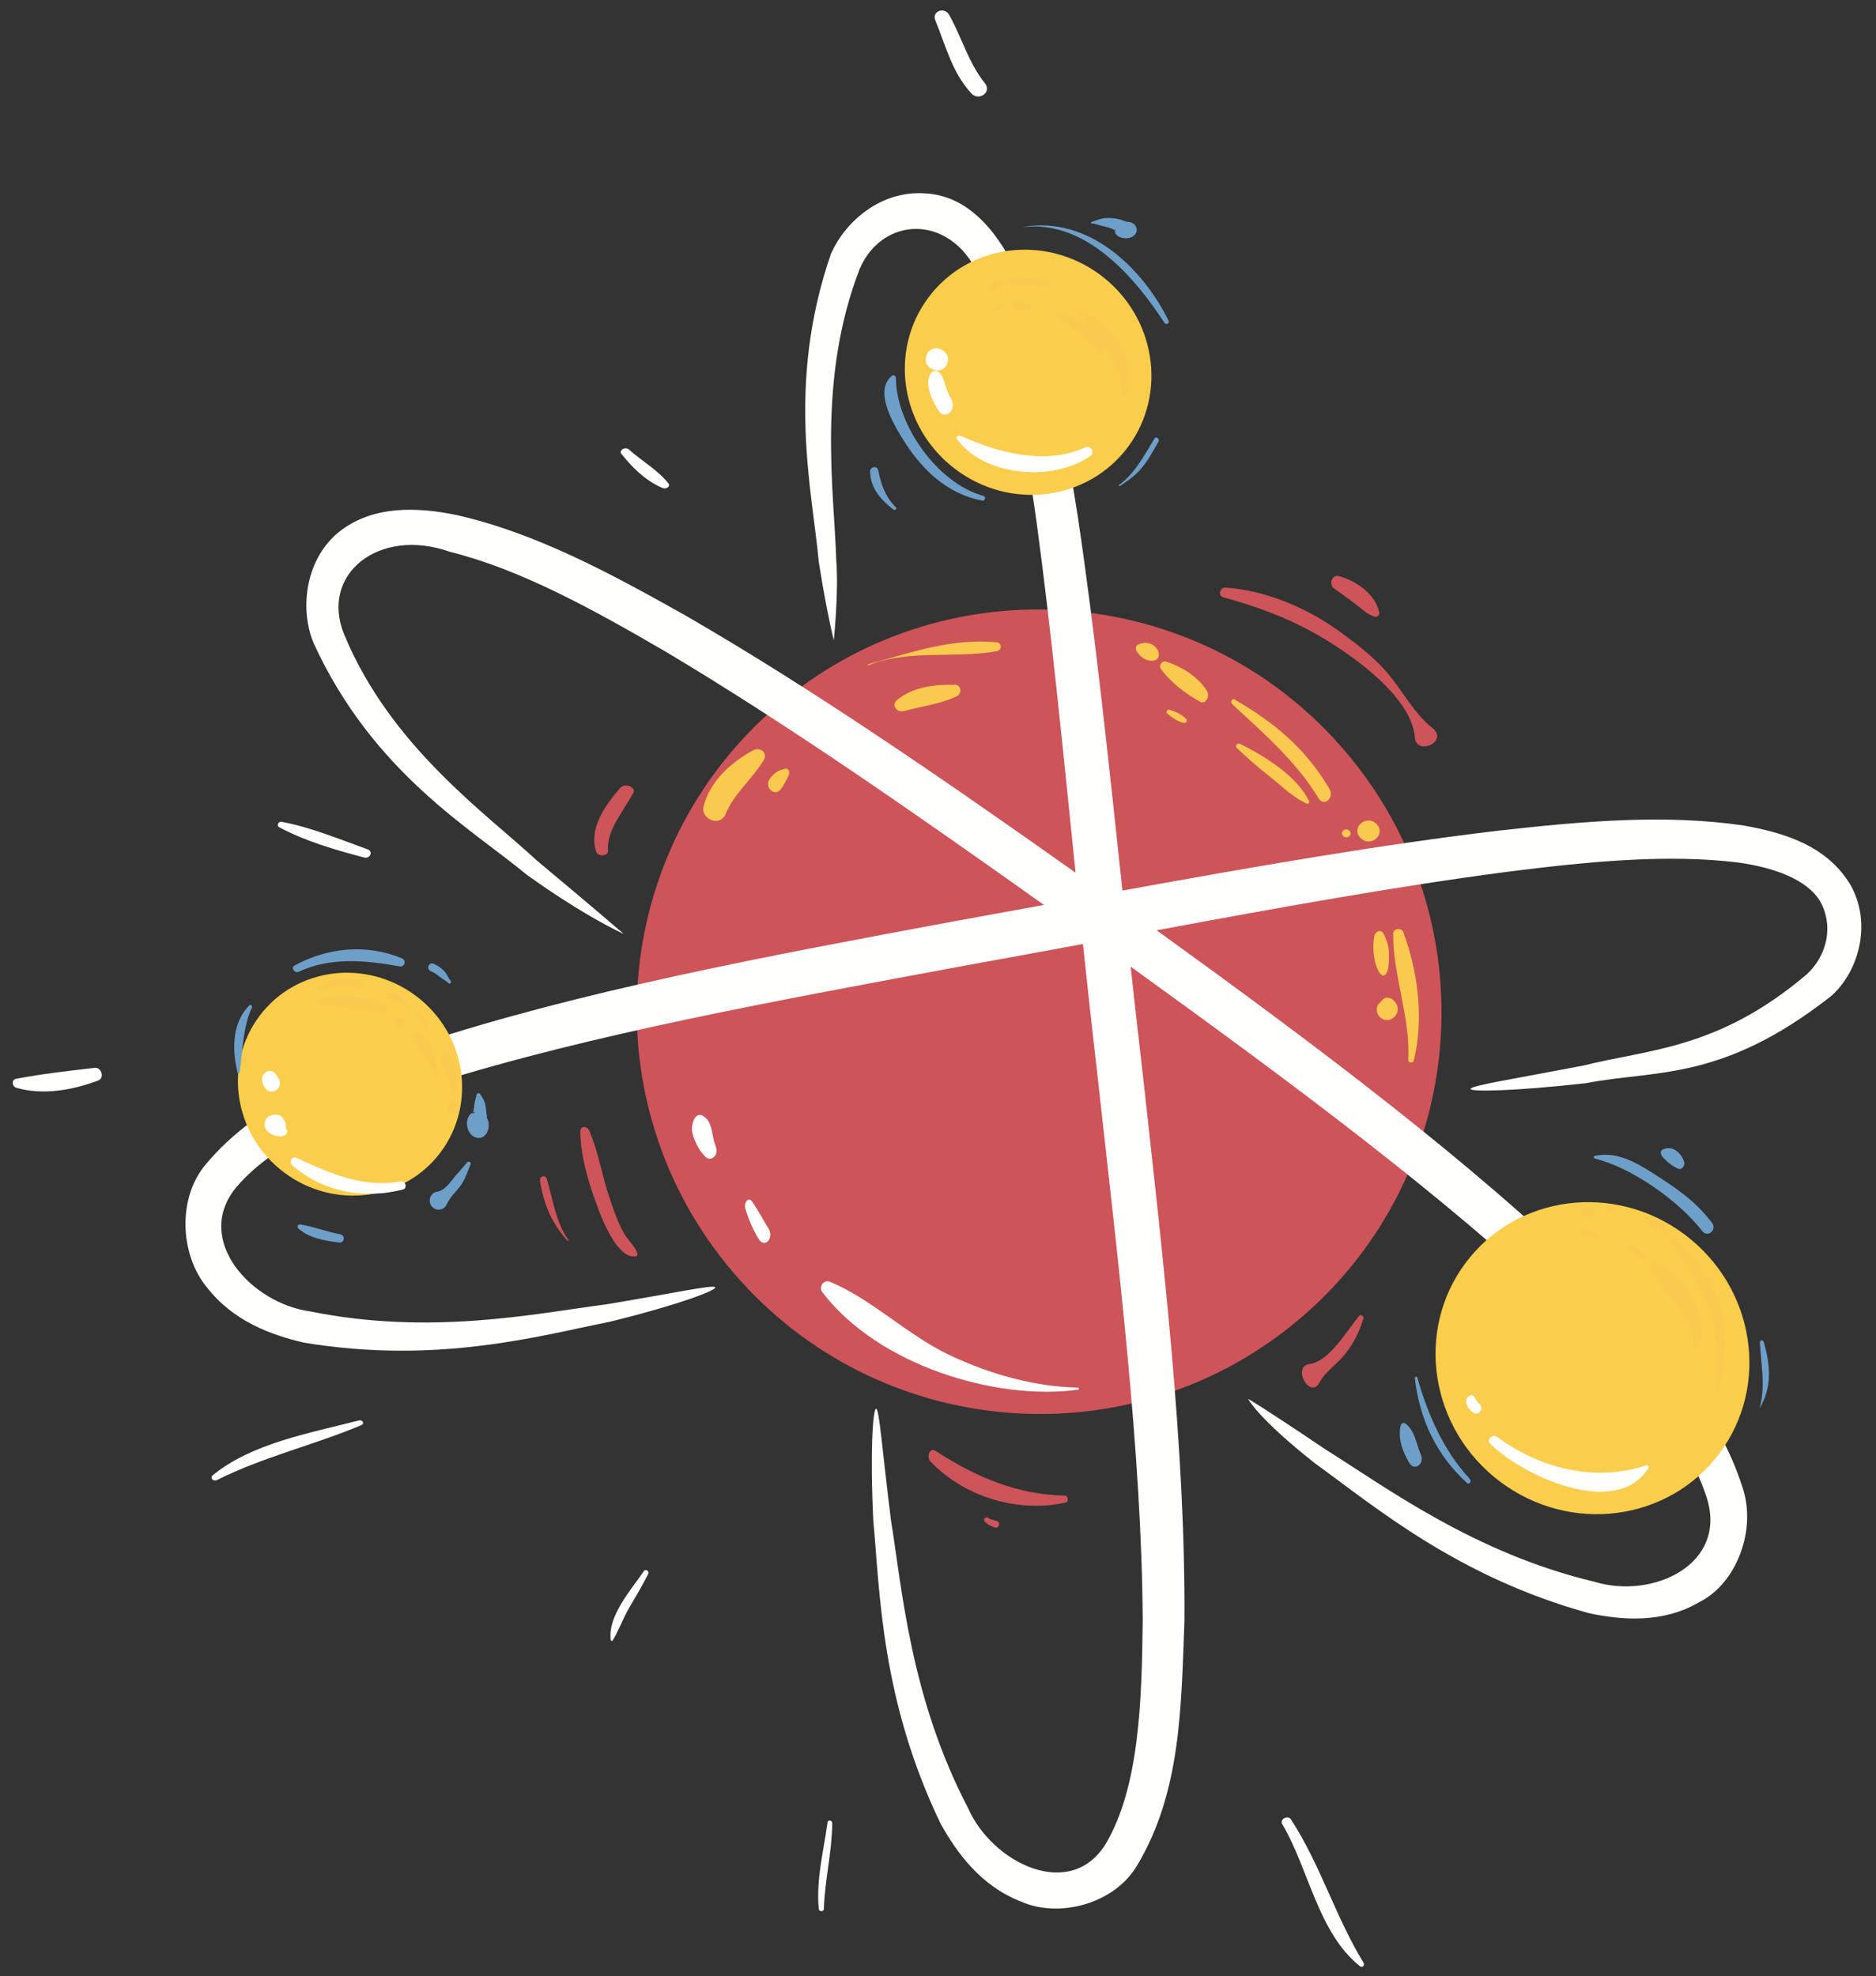
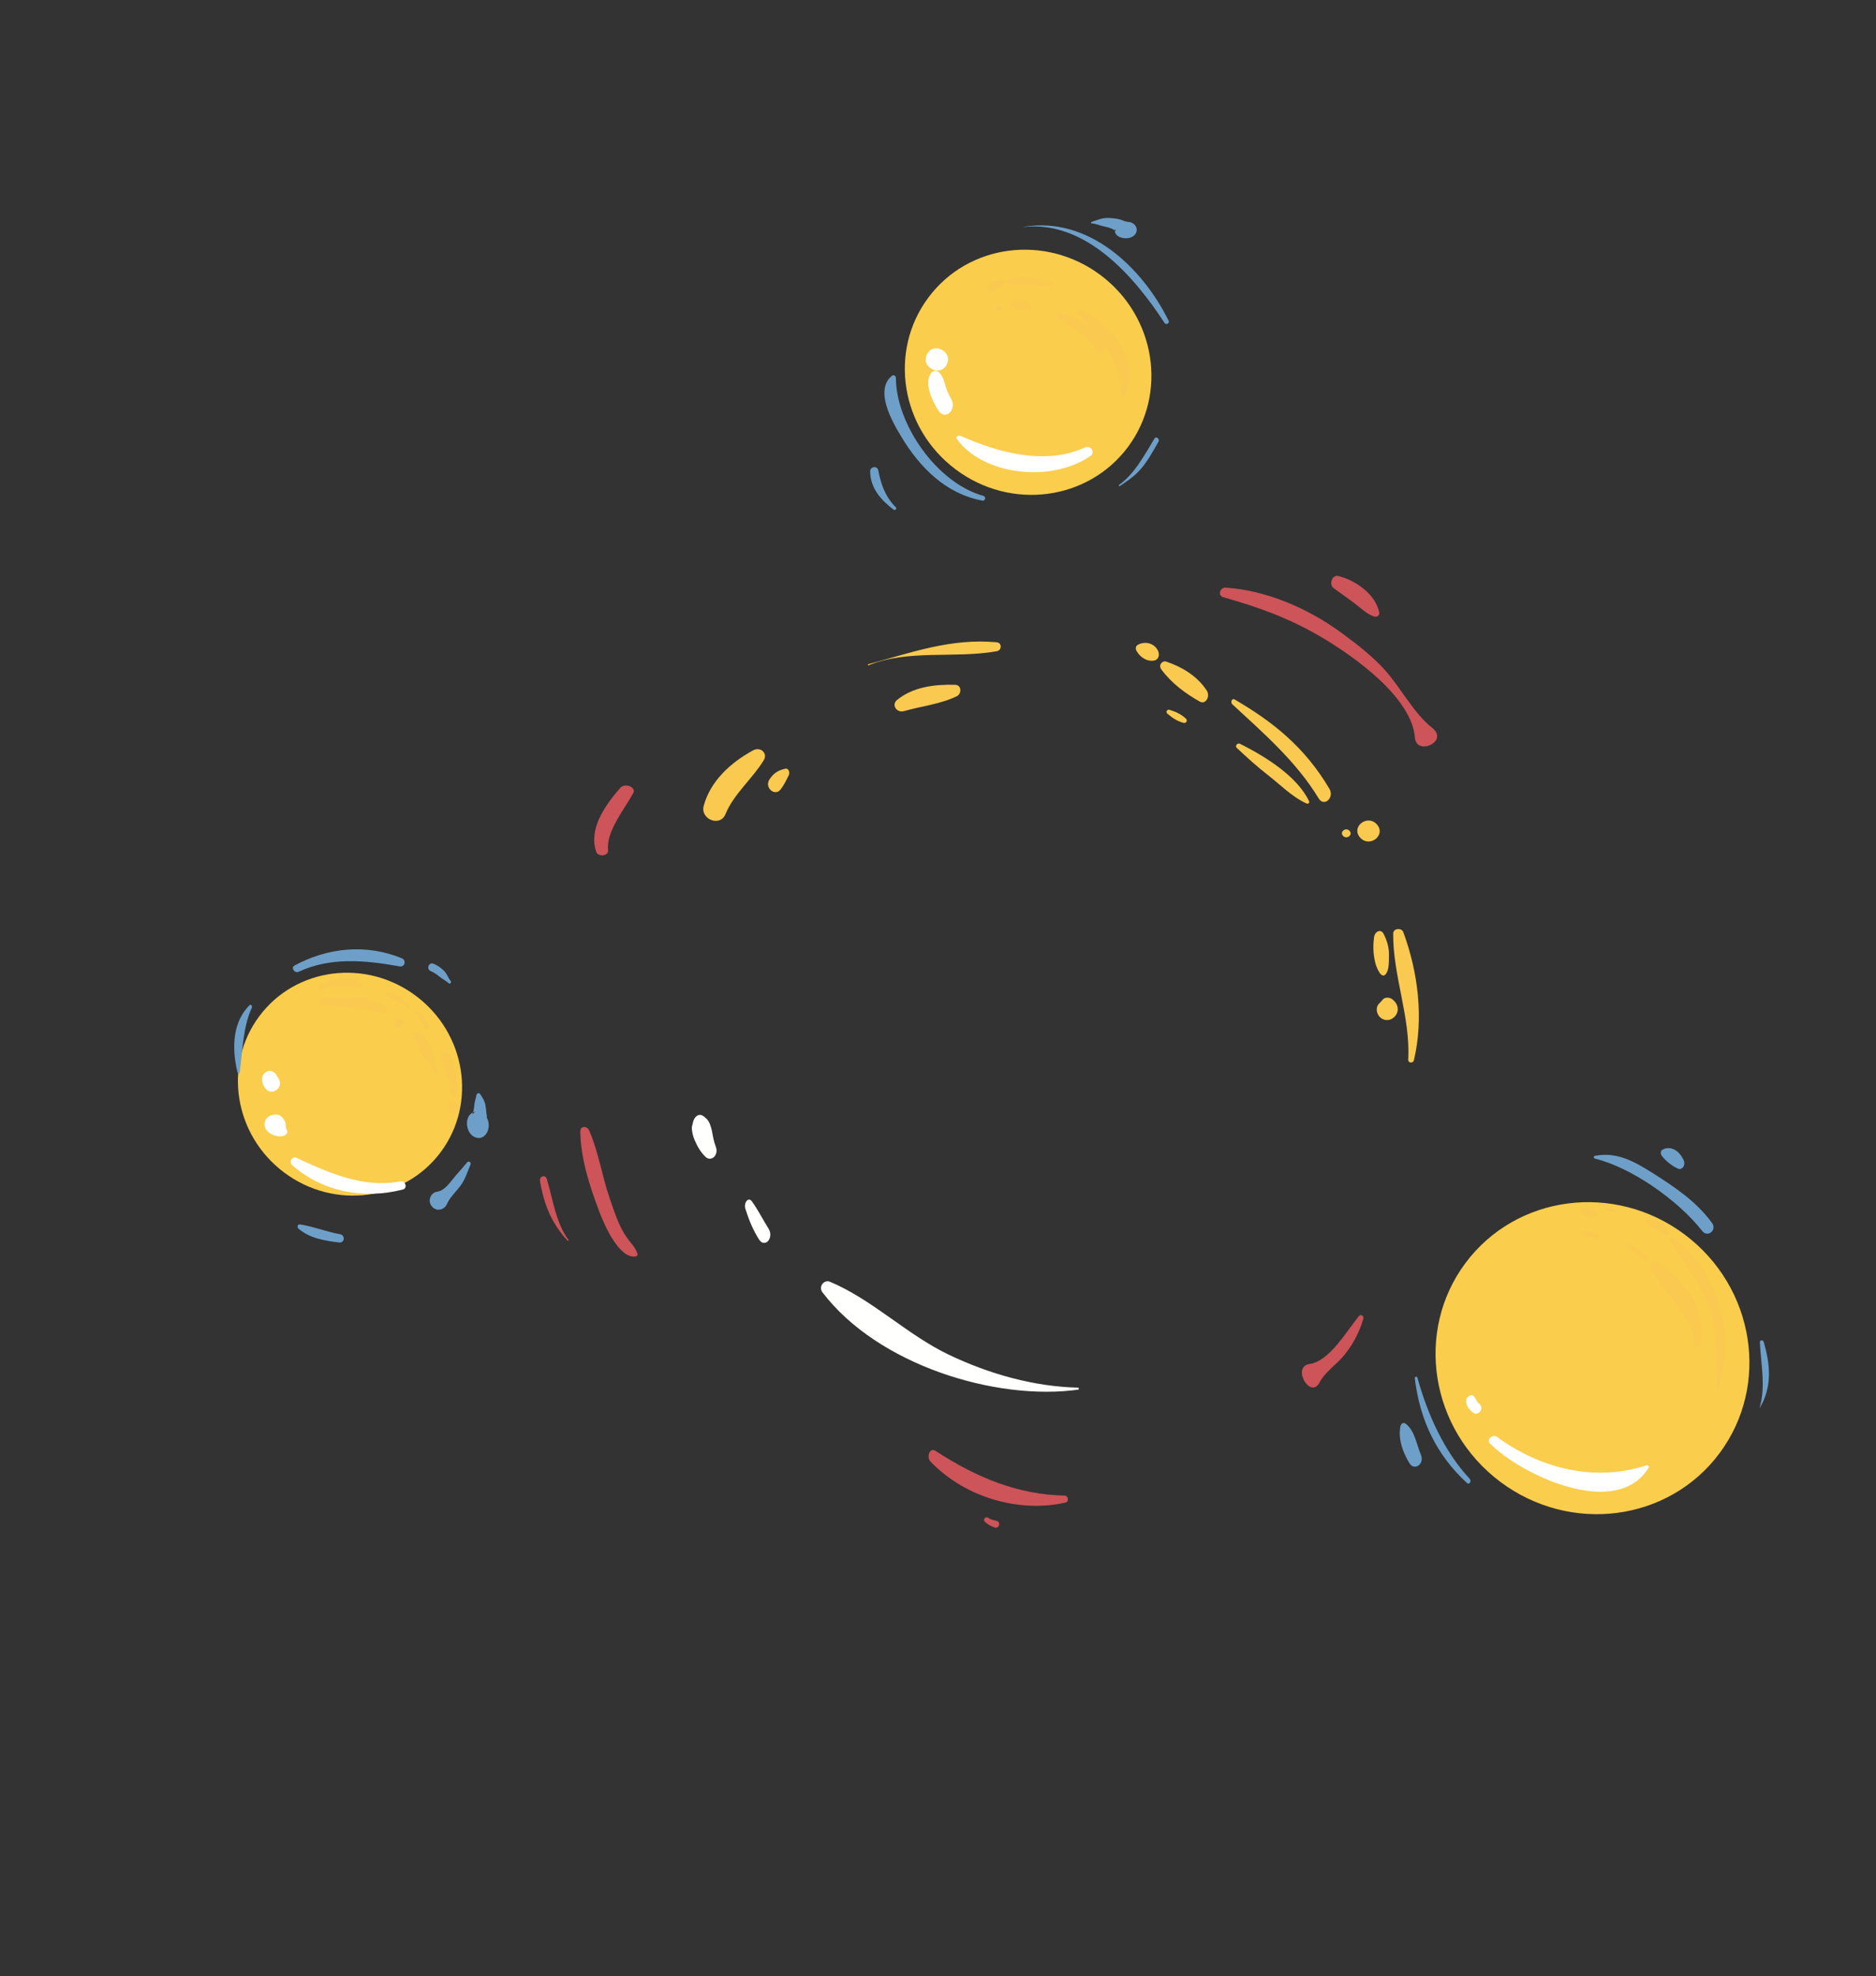
<svg xmlns="http://www.w3.org/2000/svg" width="94" height="99" viewBox="0 0 94 99">
  <rect x="0" y="0" width="94" height="99" fill="#333333" stroke="none" />
  <g fill="none" fill-rule="evenodd" transform="rotate(-96 50.3 49.85)">
-     <path fill="#CD5459" d="M65.903,40.081 C72.026,48.993 69.987,61.106 61.43,67.579 C61.375,67.62 60.808,68.031 60.683,68.118 C51.504,74.435 38.955,72.127 32.657,62.959 C26.359,53.793 28.697,41.239 37.875,34.923 C47.055,28.603 59.605,30.915 65.903,40.081" />
-     <path fill="#FFFFFE" d="M71.43,17.302 C64.672,19.589 61.391,24.166 58.8,26.694 C56.35,29.448 55.332,31.229 55.332,31.229 C55.332,31.229 56.82,29.832 59.434,27.293 C62.059,24.997 65.896,20.593 71.702,18.869 C74.839,17.937 76.916,21.158 75.279,24.575 C74.051,27.962 71.698,31.354 69.185,34.785 C64.957,40.439 59.915,46.266 54.576,52.321 L54.24,47.874 C53.47,38.154 52.728,28.854 50.929,20.507 C49.905,16.399 49.023,12.275 46.043,9.194 C44.483,7.571 41.653,7.451 39.915,8.599 C38.069,9.746 37.197,11.559 36.645,13.145 C34.834,19.71 35.757,24.955 36.081,28.503 C36.568,32.057 37.093,33.971 37.242,33.938 C37.406,33.907 37.176,31.947 36.966,28.393 C36.886,24.907 36.309,19.539 38.162,13.637 C38.87,10.736 42.341,8.166 44.732,10.583 C46.996,12.955 48.002,17.027 48.874,20.997 C50.514,29.147 51.201,38.412 51.97,48.11 C52.116,50.115 52.273,52.096 52.426,54.058 C50.322,54.061 48.199,54.067 46.042,54.093 C36.198,54.146 26.802,54.321 18.427,53.496 C14.339,53.019 10.141,52.449 7.484,50.493 C4.774,48.426 7.1,44.733 9.958,43.813 C15.761,41.512 21.22,41.668 24.742,41.473 C28.336,41.402 30.333,41.478 30.353,41.316 C30.371,41.167 28.404,40.795 24.78,40.591 C21.179,40.547 15.817,40.04 9.345,42.356 C7.787,43.023 6.024,44.038 5.033,45.964 C3.997,47.768 4.425,50.606 6.244,51.942 C9.674,54.512 13.895,54.955 18.136,55.566 C26.712,56.529 36.14,56.405 45.995,56.355 C47.697,56.332 49.377,56.324 51.048,56.317 C44.44,63.702 38.039,70.683 31.57,76.222 C28.335,78.904 24.959,81.518 21.614,82.235 C18.126,82.979 16.784,79.013 17.961,76.228 C20.019,70.363 23.791,66.291 25.981,63.484 C28.326,60.696 28.896,59.908 28.896,59.908 C28.896,59.908 27.901,60.267 25.329,62.906 C22.896,65.631 18.918,69.4 16.422,75.797 C15.906,77.4 15.533,79.398 16.409,81.336 C17.14,83.271 19.678,84.56 21.859,84.087 C26.113,83.224 29.466,80.51 32.895,77.8 C39.614,72.2 46.085,65.216 52.723,57.803 C53.211,63.988 53.652,69.915 53.798,75.463 C53.891,79.643 53.862,83.675 53.044,87.177 C52.614,88.884 51.862,90.481 50.679,91.023 C49.421,91.563 47.976,91.101 47.132,89.98 C43.832,85.156 44.227,81.686 43.745,78.337 C43.445,74.795 43.34,72.615 43.171,72.615 C43.023,72.614 42.831,74.804 42.857,78.403 C43.168,81.92 42.203,85.147 45.894,91.039 C46.883,92.484 49.203,93.521 51.32,92.628 C53.487,91.643 54.329,89.46 54.869,87.604 C55.861,83.722 55.925,79.629 55.897,75.37 C55.818,69.348 55.38,62.956 54.881,56.306 C61.495,56.292 67.846,56.299 73.816,56.037 C78.114,55.812 82.237,55.555 86.114,54.328 C87.917,53.703 90.278,52.516 90.654,50.122 C91.043,47.898 89.642,45.98 88.139,45.117 C81.876,42.189 76.428,42.946 72.84,42.896 C71.14,42.981 69.804,43.107 68.859,43.232 C68.859,43.232 71.251,43.738 72.827,43.774 C76.279,44.034 81.935,43.744 87.245,46.474 C89.95,48 89.459,51.803 85.556,52.551 C82.094,53.577 78.015,53.802 73.791,53.954 C68.219,54.122 62.25,54.08 56.019,54.063 C61.453,47.874 66.574,41.888 70.871,35.978 C73.393,32.422 75.759,28.962 77.072,25.117 C77.67,23.248 78.053,20.938 76.802,19.061 C75.564,17.265 73.131,16.78 71.43,17.302" />
    <path fill="#FACD4C" d="M53.141 12.635C55.382 14.703 55.468 18.246 53.336 20.545 51.205 22.845 47.66 23.031 45.419 20.964 43.181 18.897 43.09 15.357 45.224 13.055 47.356 10.755 50.903 10.569 53.141 12.635M34.525 71.449C37.661 74.344 37.784 79.3 34.799 82.521 31.811 85.741 26.85 86.005 23.715 83.111 20.578 80.215 20.456 75.26 23.442 72.038 26.429 68.82 31.39 68.555 34.525 71.449M85.447 49.742C87.911 52.014 88.008 55.907 85.661 58.44 83.314 60.969 79.416 61.173 76.953 58.903 74.489 56.626 74.392 52.731 76.738 50.203 79.085 47.671 82.983 47.464 85.447 49.742" />
    <path fill="#CD5459" d="M61.368 72.593C62.211 71.731 63.534 71.242 64.508 70.53 65.278 69.968 65.941 69.268 66.584 68.561 67.961 67.045 69.085 65.065 69.436 63.034 69.483 62.761 69.084 62.577 68.97 62.866 68.298 64.562 67.58 66.035 66.493 67.512 65.363 69.044 63.006 71.737 60.973 71.68 60.03 71.655 60.597 73.383 61.368 72.593M67.403 70.559C68.368 70.457 69.151 69.487 69.425 68.707 69.531 68.408 69.049 68.176 68.833 68.427 68.559 68.745 68.268 69.054 67.985 69.367 67.726 69.655 67.366 69.936 67.218 70.285 67.165 70.407 67.232 70.576 67.403 70.559M25.039 50.253C25.324 47.951 26.381 45.98 27.946 44.051 28.161 43.786 27.682 43.557 27.43 43.755 25.37 45.359 24.412 48.022 24.686 50.268 24.709 50.455 25.017 50.437 25.039 50.253M39.338 30.236C39.683 30.154 39.912 29.941 40.215 29.776 40.82 29.446 41.56 29.299 42.242 29.141 43.398 28.873 44.601 28.834 45.729 28.471 45.961 28.396 46.009 28.054 45.719 28.028 44.361 27.905 42.981 28.203 41.676 28.541 40.924 28.737 39.121 29.306 39.203 30.155 39.208 30.213 39.269 30.253 39.338 30.236M40.364 26.88C41.25 26.339 42.474 26.306 43.518 26.113 43.775 26.066 43.707 25.745 43.45 25.761 42.195 25.838 41.244 26.148 40.32 26.838L40.364 26.88zM24.123 46.754C24.193 46.607 24.212 46.457 24.329 46.333 24.429 46.227 24.289 46.044 24.167 46.135 24.007 46.258 23.902 46.417 23.816 46.597 23.718 46.801 24.025 46.959 24.123 46.754M29.333 63.548C29.857 63.903 30.143 64.501 30.577 64.931 31.075 65.426 31.583 65.77 32.274 66.065 32.429 66.131 32.541 65.964 32.444 65.866 31.751 65.168 30.341 64.139 30.314 63.167 30.287 62.214 28.522 62.999 29.333 63.548M59.575 30.883C60.543 30.889 61.475 31.866 62.302 32.441 62.573 32.63 62.876 32.087 62.628 31.818 61.774 30.901 60.721 30.026 59.567 30.287 59.292 30.348 59.288 30.881 59.575 30.883" />
    <path fill="#6E9FC8" d="M23.755 70.528C25.234 69.407 27.192 68.765 29.066 68.454 29.154 68.439 29.126 68.319 29.043 68.32 26.914 68.358 25.122 68.999 23.563 70.367 23.434 70.479 23.625 70.626 23.755 70.528M25.209 68.223C25.792 68.049 26.401 68.052 26.815 67.648 26.939 67.527 26.877 67.388 26.694 67.34 26.051 67.171 25.429 67.341 24.851 67.606 24.413 67.808 24.718 68.371 25.209 68.223M25.76 85.352C26.75 86.098 27.886 86.11 29.041 85.895 29.148 85.875 29.146 85.71 29.038 85.705 27.963 85.642 26.782 85.773 25.763 85.344L25.76 85.352zM35.236 83.944C36.42 83.246 37.21 82.277 38.021 81.259 38.728 80.369 39.286 79.557 39.189 78.458 39.182 78.386 39.075 78.379 39.05 78.448 38.42 80.209 36.564 82.359 34.879 83.418 34.508 83.652 34.853 84.17 35.236 83.944M38.495 82.862C39.05 82.691 39.314 82.25 39.137 81.85 39.093 81.747 38.935 81.735 38.829 81.801 38.515 81.996 38.289 82.257 38.117 82.528 38.011 82.699 38.209 82.949 38.495 82.862M75.273 51.451C76.16 49.182 79.316 47.467 81.612 47.702 81.707 47.711 81.802 47.613 81.74 47.52 81.112 46.545 79.435 47.295 78.623 47.677 77.014 48.436 75.574 49.583 75.045 51.369 75.005 51.505 75.22 51.585 75.273 51.451M75.163 47.023C75.739 46.554 76.381 46.4 77.091 46.341 77.356 46.32 77.332 45.947 77.083 45.927 76.259 45.859 75.631 46.292 75.062 46.894 74.997 46.962 75.089 47.085 75.163 47.023M75.04 58.277C75.253 58.677 75.43 59.021 75.731 59.362 76.111 59.794 76.598 60.12 77.062 60.455 77.188 60.546 77.363 60.366 77.236 60.269 76.495 59.705 75.555 59.078 75.1 58.24L75.04 58.277zM83.029 61.593C85.838 60.554 88.664 58.139 88.471 54.88L88.462 54.88C88.462 57.999 85.413 60.112 82.938 61.38 82.817 61.441 82.905 61.639 83.029 61.593M88.178 60.053C88.193 59.948 88.285 59.821 88.323 59.725 88.393 59.557 88.432 59.363 88.462 59.179 88.52 58.81 88.425 58.582 88.352 58.24L88.289 58.244C88.255 58.48 88.128 58.666 88.063 58.889 88.027 59.01 87.976 59.133 87.92 59.238 87.89 59.288 87.859 59.335 87.825 59.381 87.752 59.444 87.767 59.452 87.869 59.404 87.515 59.259 87.24 59.859 87.413 60.233 87.594 60.626 88.109 60.538 88.178 60.053M55.15 14.831C55.725 16.486 55.375 18.221 54.891 19.884 54.813 20.155 55.163 20.263 55.283 20.04 56.198 18.342 56.206 16.404 55.484 14.658 55.398 14.445 55.076 14.614 55.15 14.831M53.885 22.359C54.065 22.242 54.263 22.22 54.433 22.081 54.605 21.939 54.734 21.789 54.842 21.595 54.97 21.368 54.617 21.187 54.49 21.415 54.4 21.573 54.293 21.704 54.163 21.83 54.03 21.959 53.933 22.128 53.793 22.247 53.728 22.303 53.815 22.404 53.885 22.359M50.458 11.366C51.532 11.628 52.696 11.766 53.592 12.303 53.676 12.353 53.804 12.282 53.745 12.21 53.037 11.326 51.813 11.074 50.455 11.255 50.369 11.267 50.394 11.351 50.458 11.366M42.794 20.997C43.138 21.192 43.407 21.58 43.71 21.834 43.988 22.065 44.338 22.216 44.655 22.388 44.757 22.442 44.848 22.303 44.772 22.227 44.568 22.021 44.373 21.806 44.175 21.593 43.923 21.318 43.477 20.987 43.466 20.58 43.456 20.248 43.074 20.048 42.778 20.228 42.467 20.416 42.503 20.832 42.794 20.997M46.931 23.428C46.835 23.471 47.086 23.446 47.104 23.447 47.244 23.452 47.387 23.444 47.527 23.438 47.724 23.429 47.934 23.324 48.097 23.237 48.204 23.18 48.163 23.069 48.06 23.039 47.908 22.995 47.757 22.917 47.6 22.887 47.438 22.856 47.258 22.817 47.129 22.728 47.173 22.787 47.218 22.848 47.263 22.908L47.231 22.796C47.094 22.319 46.274 22.295 46.004 22.713 45.679 23.219 46.361 23.689 46.931 23.428M41.857 15.517C42.049 14.853 42.374 14.247 42.553 13.581 42.586 13.455 42.436 13.398 42.353 13.475 41.81 13.984 41.612 14.719 41.449 15.428 41.387 15.702 41.78 15.784 41.857 15.517" />
-     <path fill="#FFFFFE" d="M95.828 53.682C96.915 52.971 98.247 52.768 99.426 52.254 99.864 52.063 99.697 51.399 99.221 51.539 97.901 51.929 96.529 52.097 95.389 52.957 94.949 53.29 95.353 53.993 95.828 53.682M77.346 35.757L77.368 35.78C77.408 35.825 77.468 35.86 77.52 35.827 78.238 35.399 78.786 34.615 79.436 34.03 79.629 33.856 79.457 33.5 79.26 33.627 78.571 34.071 77.851 34.628 77.363 35.468 77.329 35.526 77.304 35.609 77.325 35.684 77.216 35.298 77.339 35.749 77.346 35.757M60.888 18.909C61.543 17.547 62.277 16.216 62.714 14.76 62.758 14.609 62.546 14.483 62.455 14.616 61.609 15.863 61.037 17.278 60.499 18.696 60.394 18.974 60.753 19.189 60.888 18.909M50.843.162C50.319 1.47 50.444 2.961 50.781 4.271 50.869 4.614 51.434 4.505 51.431 4.164 51.42 2.846 51.405 1.509 51.298.197 51.278-.058 50.933-.061 50.843.162M5.708 36.095C7.143 36.292 8.475 36.793 9.92 36.959 10.088 36.978 10.147 36.767 9.982 36.727 8.564 36.38 7.243 35.863 5.739 35.84 5.574 35.837 5.546 36.073 5.708 36.095M.194 62.706C2.639 61.542 5.314 61.068 7.721 59.837 7.974 59.707 7.783 59.261 7.527 59.38 5.208 60.456 1.912 60.596.04 62.51-.072 62.624.073 62.765.194 62.706M20.16 26.954C20.633 27.328 21.214 27.592 21.707 27.955 22.24 28.347 22.764 28.74 23.323 29.101 23.448 29.181 23.591 28.986 23.48 28.895 22.643 28.2 21.445 26.835 20.19 26.881L20.16 26.954zM30.257 8.113C31.164 10.517 31.484 13.105 32.231 15.575 32.287 15.764 32.506 15.676 32.477 15.481 32.103 12.923 31.89 10.002 30.515 7.918 30.397 7.737 30.177 7.9 30.257 8.113" />
    <path fill="#F9C950" d="M79.553 59.049C81.057 59.866 82.927 58.996 83.972 57.355 84.051 57.232 83.949 57.059 83.839 57.141 82.467 58.176 81.185 58.98 79.582 58.89 79.519 58.887 79.495 59.018 79.553 59.049M85.536 55.945C85.792 55.313 86.038 54.654 85.955 53.929 85.933 53.741 85.714 53.68 85.68 53.901 85.578 54.56 85.509 55.222 85.391 55.878 85.371 55.992 85.494 56.05 85.536 55.945M85.393 52.986C85.409 53.081 85.481 53.149 85.527 53.232 85.584 53.337 85.63 53.449 85.686 53.557 85.758 53.689 85.978 53.616 85.97 53.467 85.957 53.227 85.913 52.982 85.718 52.826 85.669 52.787 85.596 52.758 85.533 52.785L85.494 52.801C85.414 52.835 85.378 52.901 85.393 52.986" />
    <path fill="#F9C950" d="M81.857 58.215C82.178 58.317 82.487 58.092 82.774 57.885 83.325 57.487 83.733 57.007 83.992 56.173 84.025 56.07 83.952 55.952 83.88 56.02 83.532 56.353 83.223 56.749 82.887 57.105 82.646 57.36 82.183 57.834 81.884 57.834 81.733 57.834 81.715 58.171 81.857 58.215M84.573 54.754C84.664 54.629 84.767 54.503 84.813 54.354 84.868 54.175 84.846 54.083 84.796 53.914 84.768 53.821 84.644 53.789 84.575 53.866 84.483 53.968 84.407 54.029 84.364 54.168 84.32 54.31 84.306 54.456 84.278 54.601 84.248 54.755 84.463 54.906 84.573 54.754M84.668 53.162L84.633 53.098C84.604 53.04 84.5 53.041 84.474 53.105L84.447 53.173C84.348 53.424 84.784 53.38 84.668 53.162M48.248 22.065C48.953 22.226 49.595 22.22 50.279 21.898 50.425 21.83 50.457 21.56 50.272 21.529 49.591 21.414 48.965 21.902 48.302 21.81 48.155 21.79 48.098 22.03 48.248 22.065M51.751 21.04C52.07 20.974 52.364 20.829 52.56 20.561 52.619 20.479 52.539 20.347 52.442 20.415 52.202 20.582 51.966 20.728 51.677 20.784 51.505 20.817 51.58 21.075 51.751 21.04M52.826 20.15C53.252 19.886 53.722 19.557 53.648 19.114 53.638 19.053 53.538 19.01 53.475 19.066 53.136 19.369 53.182 19.822 52.767 20.078 52.711 20.113 52.769 20.186 52.826 20.15M54.116 15.781C54.225 16.115 54.266 16.454 54.242 16.801 54.217 17.134 54.091 17.464 54.045 17.798 54.034 17.88 54.17 17.973 54.252 17.883 54.796 17.283 54.6 16.373 54.309 15.734 54.265 15.637 54.084 15.681 54.116 15.781M53.387 15.835C53.192 16.793 53.034 17.769 52.696 18.677 52.607 18.915 52.873 19.184 53.025 18.95 53.638 18.003 53.664 16.996 53.722 15.867 53.734 15.632 53.432 15.616 53.387 15.835M49.378 21.213C49.825 21.133 50.27 21.176 50.701 21.022 51.082 20.887 51.308 20.694 51.502 20.393 51.564 20.296 51.454 20.208 51.342 20.228 51.004 20.287 50.742 20.371 50.445 20.527 50.08 20.721 49.759 20.989 49.336 21.089 49.237 21.112 49.282 21.23 49.378 21.213M52.268 19.698L52.286 19.658C52.357 19.501 52.231 19.335 52.058 19.381L52.016 19.393C51.599 19.507 52.098 20.078 52.268 19.698M47.786 22.018C47.868 21.923 47.905 21.85 47.882 21.729 47.86 21.608 47.737 21.558 47.629 21.55L47.575 21.547C47.051 21.512 47.406 22.456 47.786 22.018M26.88 83.373C28.268 83.851 29.32 84.153 30.864 83.92 32.334 83.697 33.74 82.971 34.686 81.955 34.782 81.853 34.657 81.709 34.522 81.778 33.432 82.341 32.444 82.937 31.235 83.295 29.89 83.694 28.275 83.479 26.902 83.32L26.88 83.373zM34.984 81.757C35.503 81.654 35.722 81.122 35.741 80.708 35.744 80.645 35.645 80.616 35.598 80.664 35.472 80.792 35.377 80.925 35.272 81.067 35.148 81.237 35.078 81.423 34.88 81.549 34.756 81.628 34.837 81.785 34.984 81.757M36.418 79.137C36.449 79.025 36.479 78.913 36.511 78.8 36.531 78.729 36.423 78.708 36.401 78.776 36.364 78.888 36.327 78.999 36.29 79.11 36.264 79.189 36.395 79.218 36.418 79.137M36.477 78.16C36.629 77.983 36.677 77.803 36.626 77.581 36.588 77.416 36.376 77.431 36.295 77.554 36.195 77.71 36.158 77.861 36.154 78.044 36.151 78.205 36.369 78.283 36.477 78.16" />
    <path fill="#F9C950" d="M29.164 82.609C30.611 83.396 32.437 82.348 33.542 81.037 33.691 80.862 33.527 80.588 33.344 80.649 31.976 81.1 30.722 82.588 29.222 82.425 29.137 82.416 29.074 82.56 29.164 82.609M33.948 80.504C34.204 80.292 34.396 80.07 34.567 79.789 34.641 79.668 34.473 79.569 34.379 79.657 34.155 79.869 33.987 80.12 33.773 80.34 33.658 80.459 33.83 80.602 33.948 80.504M35.311 78.169C35.388 77.964 35.463 77.76 35.502 77.545 35.523 77.429 35.353 77.354 35.3 77.474 35.211 77.672 35.149 77.881 35.069 78.083 34.999 78.26 35.244 78.347 35.311 78.169M58.868 67.153C61.087 66.138 62.516 64.672 63.819 62.893 63.907 62.772 63.699 62.659 63.588 62.757 62.023 64.124 60.425 65.635 58.445 66.567 57.974 66.789 58.399 67.368 58.868 67.153M64.408 61.554C65.211 61.14 65.736 60.399 66.061 59.687 66.146 59.503 65.935 59.261 65.694 59.403 64.943 59.845 64.357 60.494 63.891 61.152 63.697 61.427 64.1 61.713 64.408 61.554M66.679 59.322C67.084 59.149 67.187 58.696 67.05 58.366 67.002 58.247 66.87 58.209 66.742 58.266 66.401 58.415 66.148 58.743 66.175 59.089 66.194 59.325 66.448 59.42 66.679 59.322M58.35 66.076C59.659 65.618 60.818 64.127 61.581 62.931 61.655 62.815 61.498 62.658 61.397 62.745 60.864 63.207 60.355 63.659 59.861 64.174 59.312 64.746 58.663 65.24 58.252 65.945 58.211 66.016 58.284 66.099 58.35 66.076M63.122 60.364C63.377 60.135 63.504 59.913 63.641 59.599 63.693 59.482 63.555 59.381 63.46 59.473 63.211 59.711 63.047 59.906 62.919 60.223 62.865 60.356 63.011 60.464 63.122 60.364M67.432 44.818C68.038 46.886 67.31 49.181 67.465 51.3 67.484 51.559 67.858 51.612 67.913 51.337 68.365 49.042 67.836 47.017 67.486 44.8L67.432 44.818zM64.967 46.363C65.127 47.27 65.118 48.198 65.431 49.067 65.525 49.33 65.97 49.382 66.013 49.036 66.144 48.013 66.125 46.942 65.561 46.075 65.348 45.747 64.9 45.986 64.967 46.363M60.771 36.926C61.734 37.445 62.385 38.45 63.255 39.115 63.579 39.363 63.965 39.028 63.801 38.631 63.296 37.423 62.481 36.339 61.289 35.88 60.656 35.636 60.131 36.581 60.771 36.926M61.707 39.799C61.909 39.994 62.136 40.131 62.381 40.284 62.506 40.362 62.735 40.313 62.719 40.148 62.685 39.799 62.562 39.531 62.261 39.294 61.881 38.994 61.377 39.48 61.707 39.799M44.901 69.942C46.922 70.651 49.231 70.618 51.337 70.085 51.582 70.023 51.583 69.603 51.328 69.574 49.23 69.332 47.071 70.002 44.965 69.661 44.786 69.632 44.735 69.884 44.901 69.942M49.33 68.981C49.517 69.183 49.918 69.205 50.219 69.244 50.641 69.298 50.958 69.24 51.343 69.099 51.66 68.983 51.504 68.661 51.242 68.601 50.802 68.498 50.439 68.468 49.974 68.525 49.767 68.549 49.093 68.725 49.33 68.981M47.301 69.322C47.562 69.492 47.865 69.396 48.066 69.167 48.184 69.033 48.202 68.793 48.056 68.676 48.017 68.644 47.942 68.545 47.888 68.484 47.703 68.283 47.357 68.324 47.178 68.52 46.937 68.784 47.034 69.147 47.301 69.322M56.667 67.936C56.884 67.773 56.671 67.419 56.452 67.584 56.236 67.748 56.45 68.101 56.667 67.936M56.846 69.331C57.422 68.911 56.855 68.008 56.274 68.429 55.698 68.848 56.265 69.752 56.846 69.331" />
    <path fill="#FFFFFE" d="M30.342 51.52C30.62 49.32 31.48 47.153 32.659 45.23 33.873 43.247 35.812 41.706 36.92 39.683 37.079 39.392 36.732 39.071 36.434 39.253 32.525 41.626 30.097 47.325 30.246 51.513L30.342 51.52zM39.897 36.897C40.377 36.662 40.88 36.474 41.336 36.213 41.605 36.06 41.301 35.787 41 35.849 40.417 35.97 39.908 36.118 39.41 36.363 38.911 36.606 39.395 37.143 39.897 36.897M44.271 34.696C44.489 34.634 44.744 34.615 44.976 34.598 45.148 34.585 45.389 34.546 45.539 34.478 45.642 34.431 45.723 34.369 45.782 34.291 45.721 34.399 45.825 34.252 45.858 34.214 45.978 34.075 45.911 33.893 45.765 33.787 45.722 33.753 45.671 33.725 45.613 33.703 45.799 33.766 45.348 33.61 45.356 33.611 45.158 33.58 44.886 33.619 44.7 33.677 44.339 33.789 44.055 33.918 43.796 34.136 43.504 34.383 43.799 34.829 44.271 34.696M23.499 79.404C22.919 76.748 23.905 74.075 25.695 72.116 25.883 71.91 25.623 71.551 25.404 71.727 23.677 73.113 20.93 77.611 23.359 79.5 23.424 79.551 23.52 79.499 23.499 79.404M27.441 71.398C27.549 71.288 27.71 71.258 27.842 71.176 27.912 71.131 27.937 71.037 27.894 70.968L27.844 70.879C27.801 70.793 27.698 70.756 27.606 70.754 27.377 70.752 27.201 70.87 27.044 71.031 26.794 71.288 27.191 71.655 27.441 71.398M44.176 18.802C44.009 16.938 44.966 15.294 45.884 13.759 46.027 13.52 45.711 13.342 45.539 13.5 44.069 14.862 43.454 16.868 43.754 18.882 43.792 19.14 44.2 19.06 44.176 18.802M47.324 13.415C47.424 13.362 47.529 13.381 47.632 13.382 47.776 13.384 47.887 13.321 48.013 13.223 48.234 13.052 48.186 12.609 48.002 12.453 47.646 12.148 47.144 12.422 47.046 13.036 47.008 13.269 47.162 13.499 47.324 13.415M49.948 13.26C50.071 13.188 50.18 13.193 50.277 13.066 50.372 12.943 50.396 12.81 50.322 12.672 50.158 12.364 49.791 12.398 49.519 12.556 49.047 12.831 49.478 13.533 49.948 13.26M77.152 56.736C76.452 54.66 77.39 52.342 78.376 50.641 78.434 50.542 78.381 50.349 78.266 50.413 76.328 51.486 75.539 54.865 76.706 56.994 76.854 57.261 77.264 57.07 77.152 56.736M80.305 50.336C80.515 50.237 80.727 50.174 80.965 50.129 81.256 50.074 81.43 50.064 81.653 49.888 81.811 49.763 81.783 49.574 81.642 49.458 81.166 49.072 80.269 49.398 79.77 49.646 79.192 49.933 79.721 50.611 80.305 50.336" />
    <path fill="#FFFFFE" d="M82.606,50.309 C82.853,50.123 82.969,49.815 82.801,49.542 C82.656,49.305 82.28,49.185 82.033,49.371 C81.787,49.556 81.672,49.865 81.838,50.138 C81.983,50.375 82.36,50.495 82.606,50.309" />
  </g>
</svg>